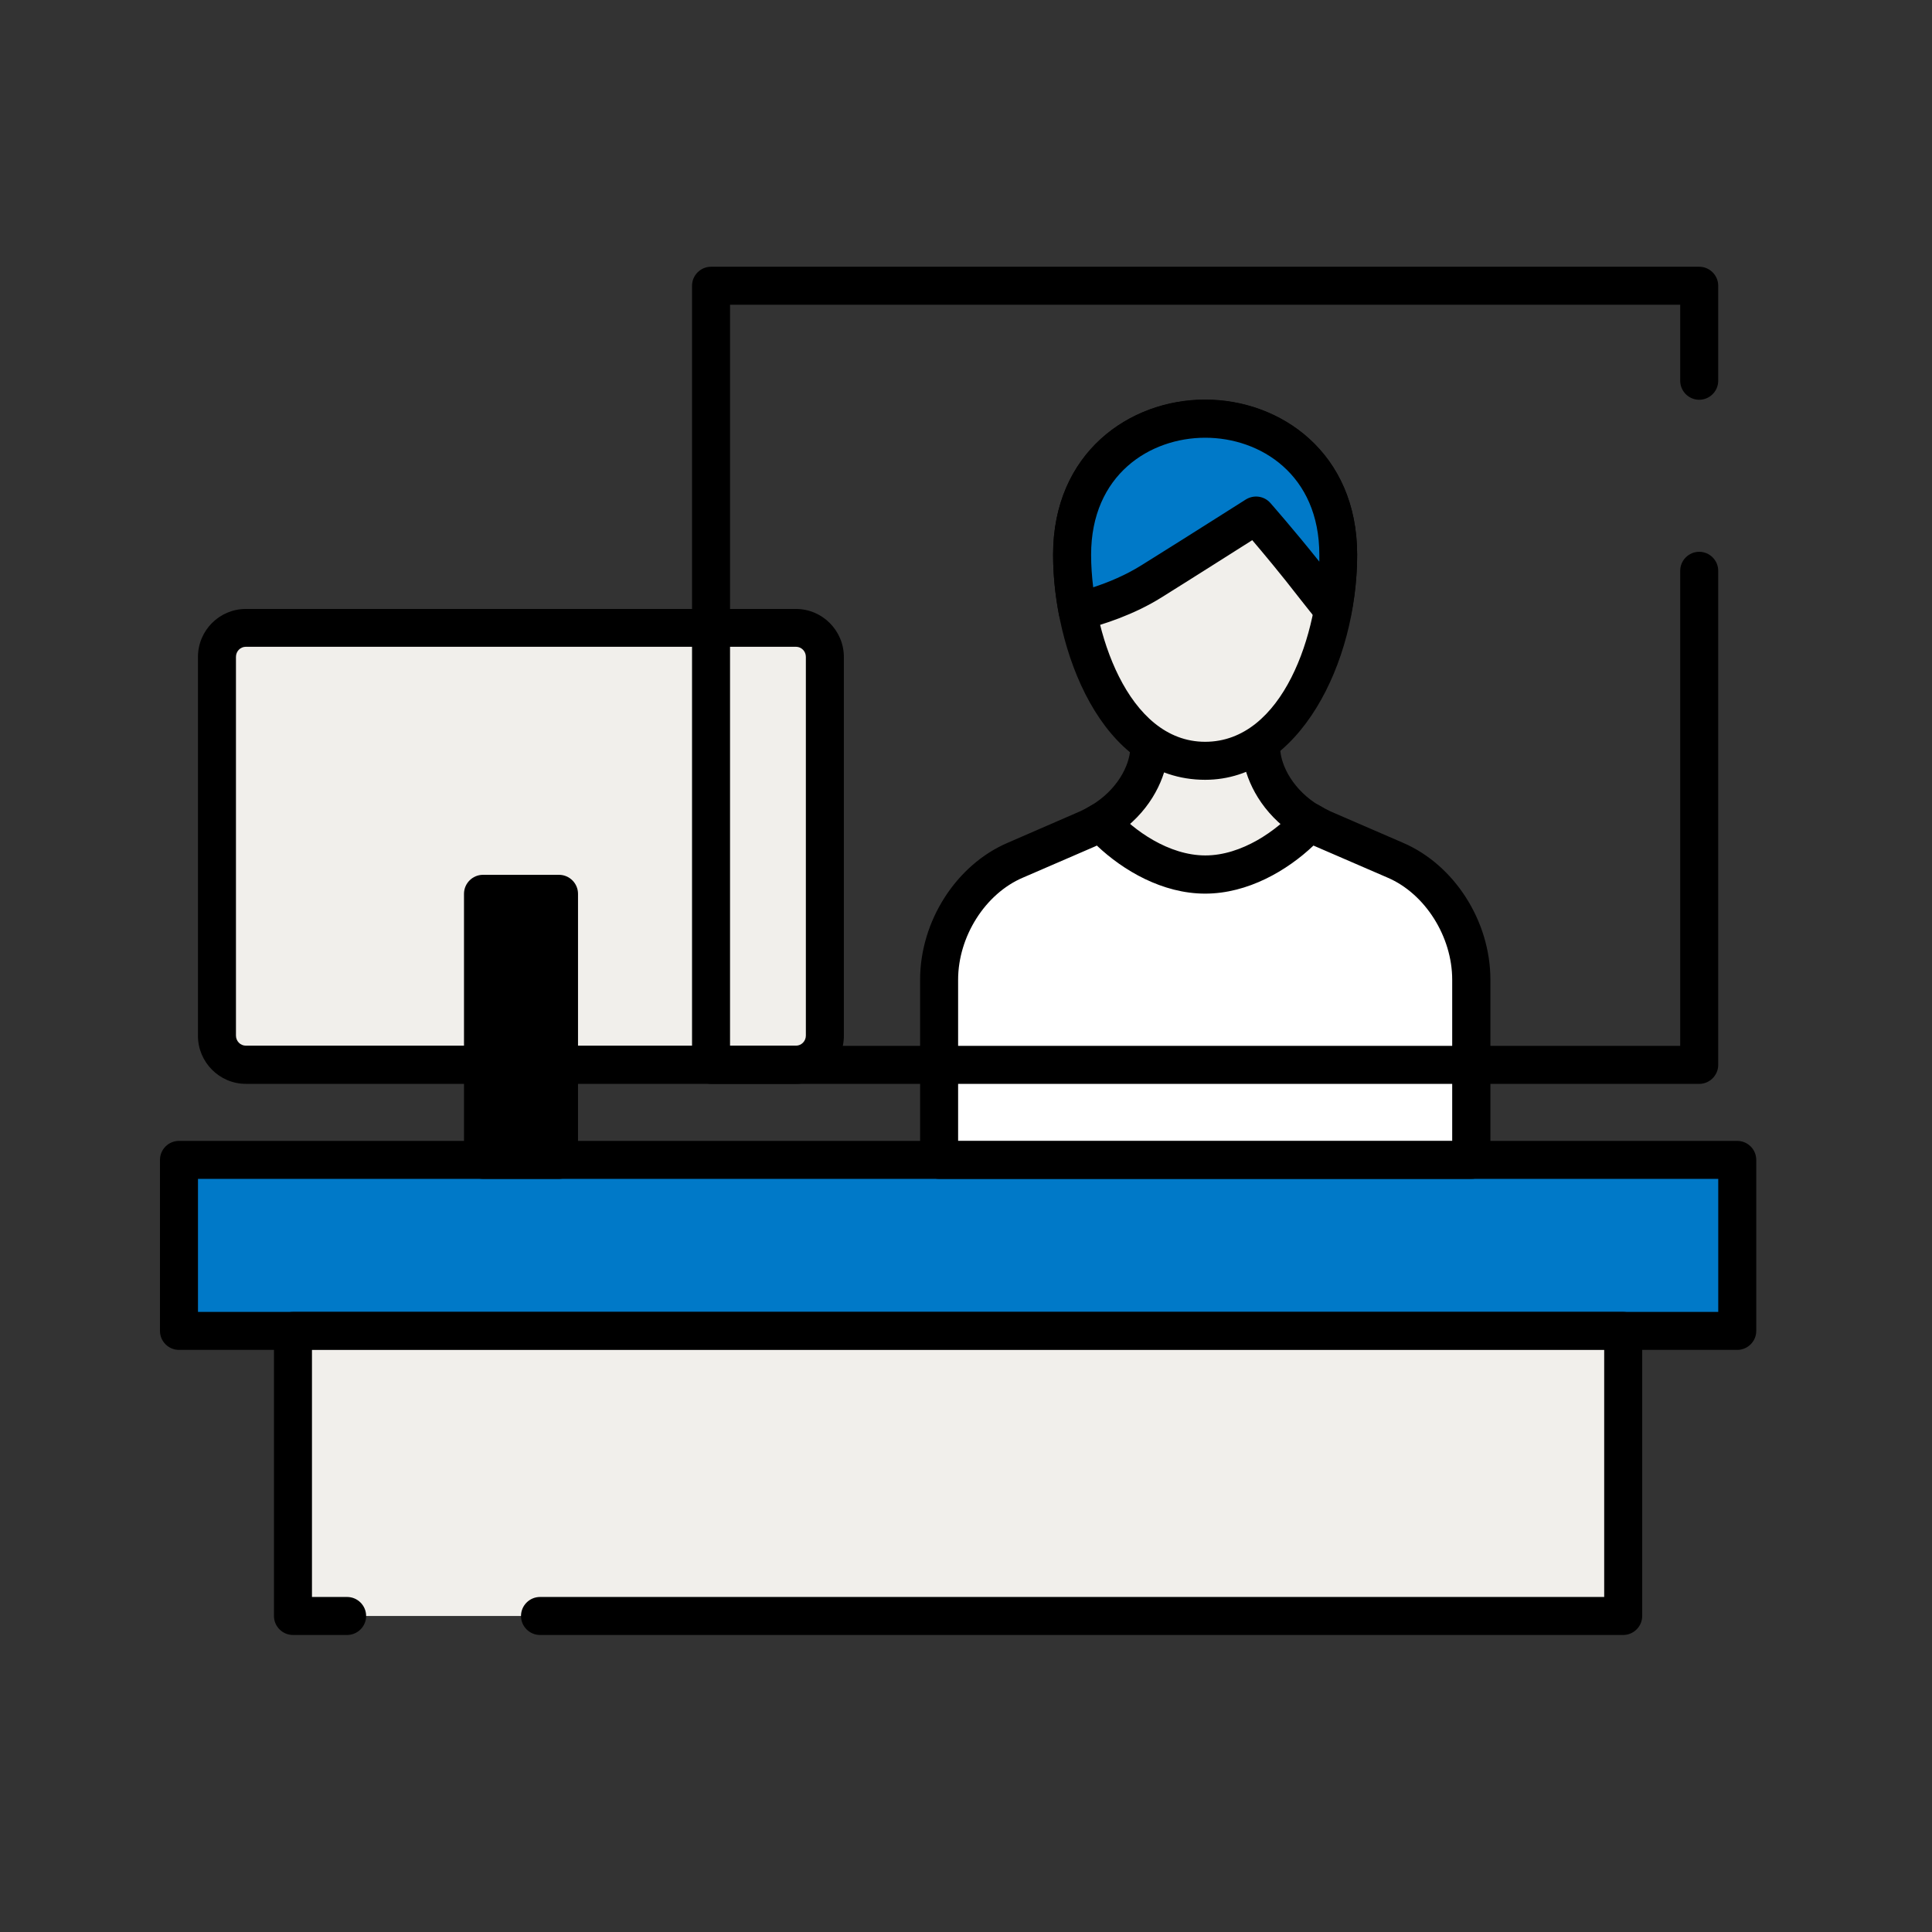
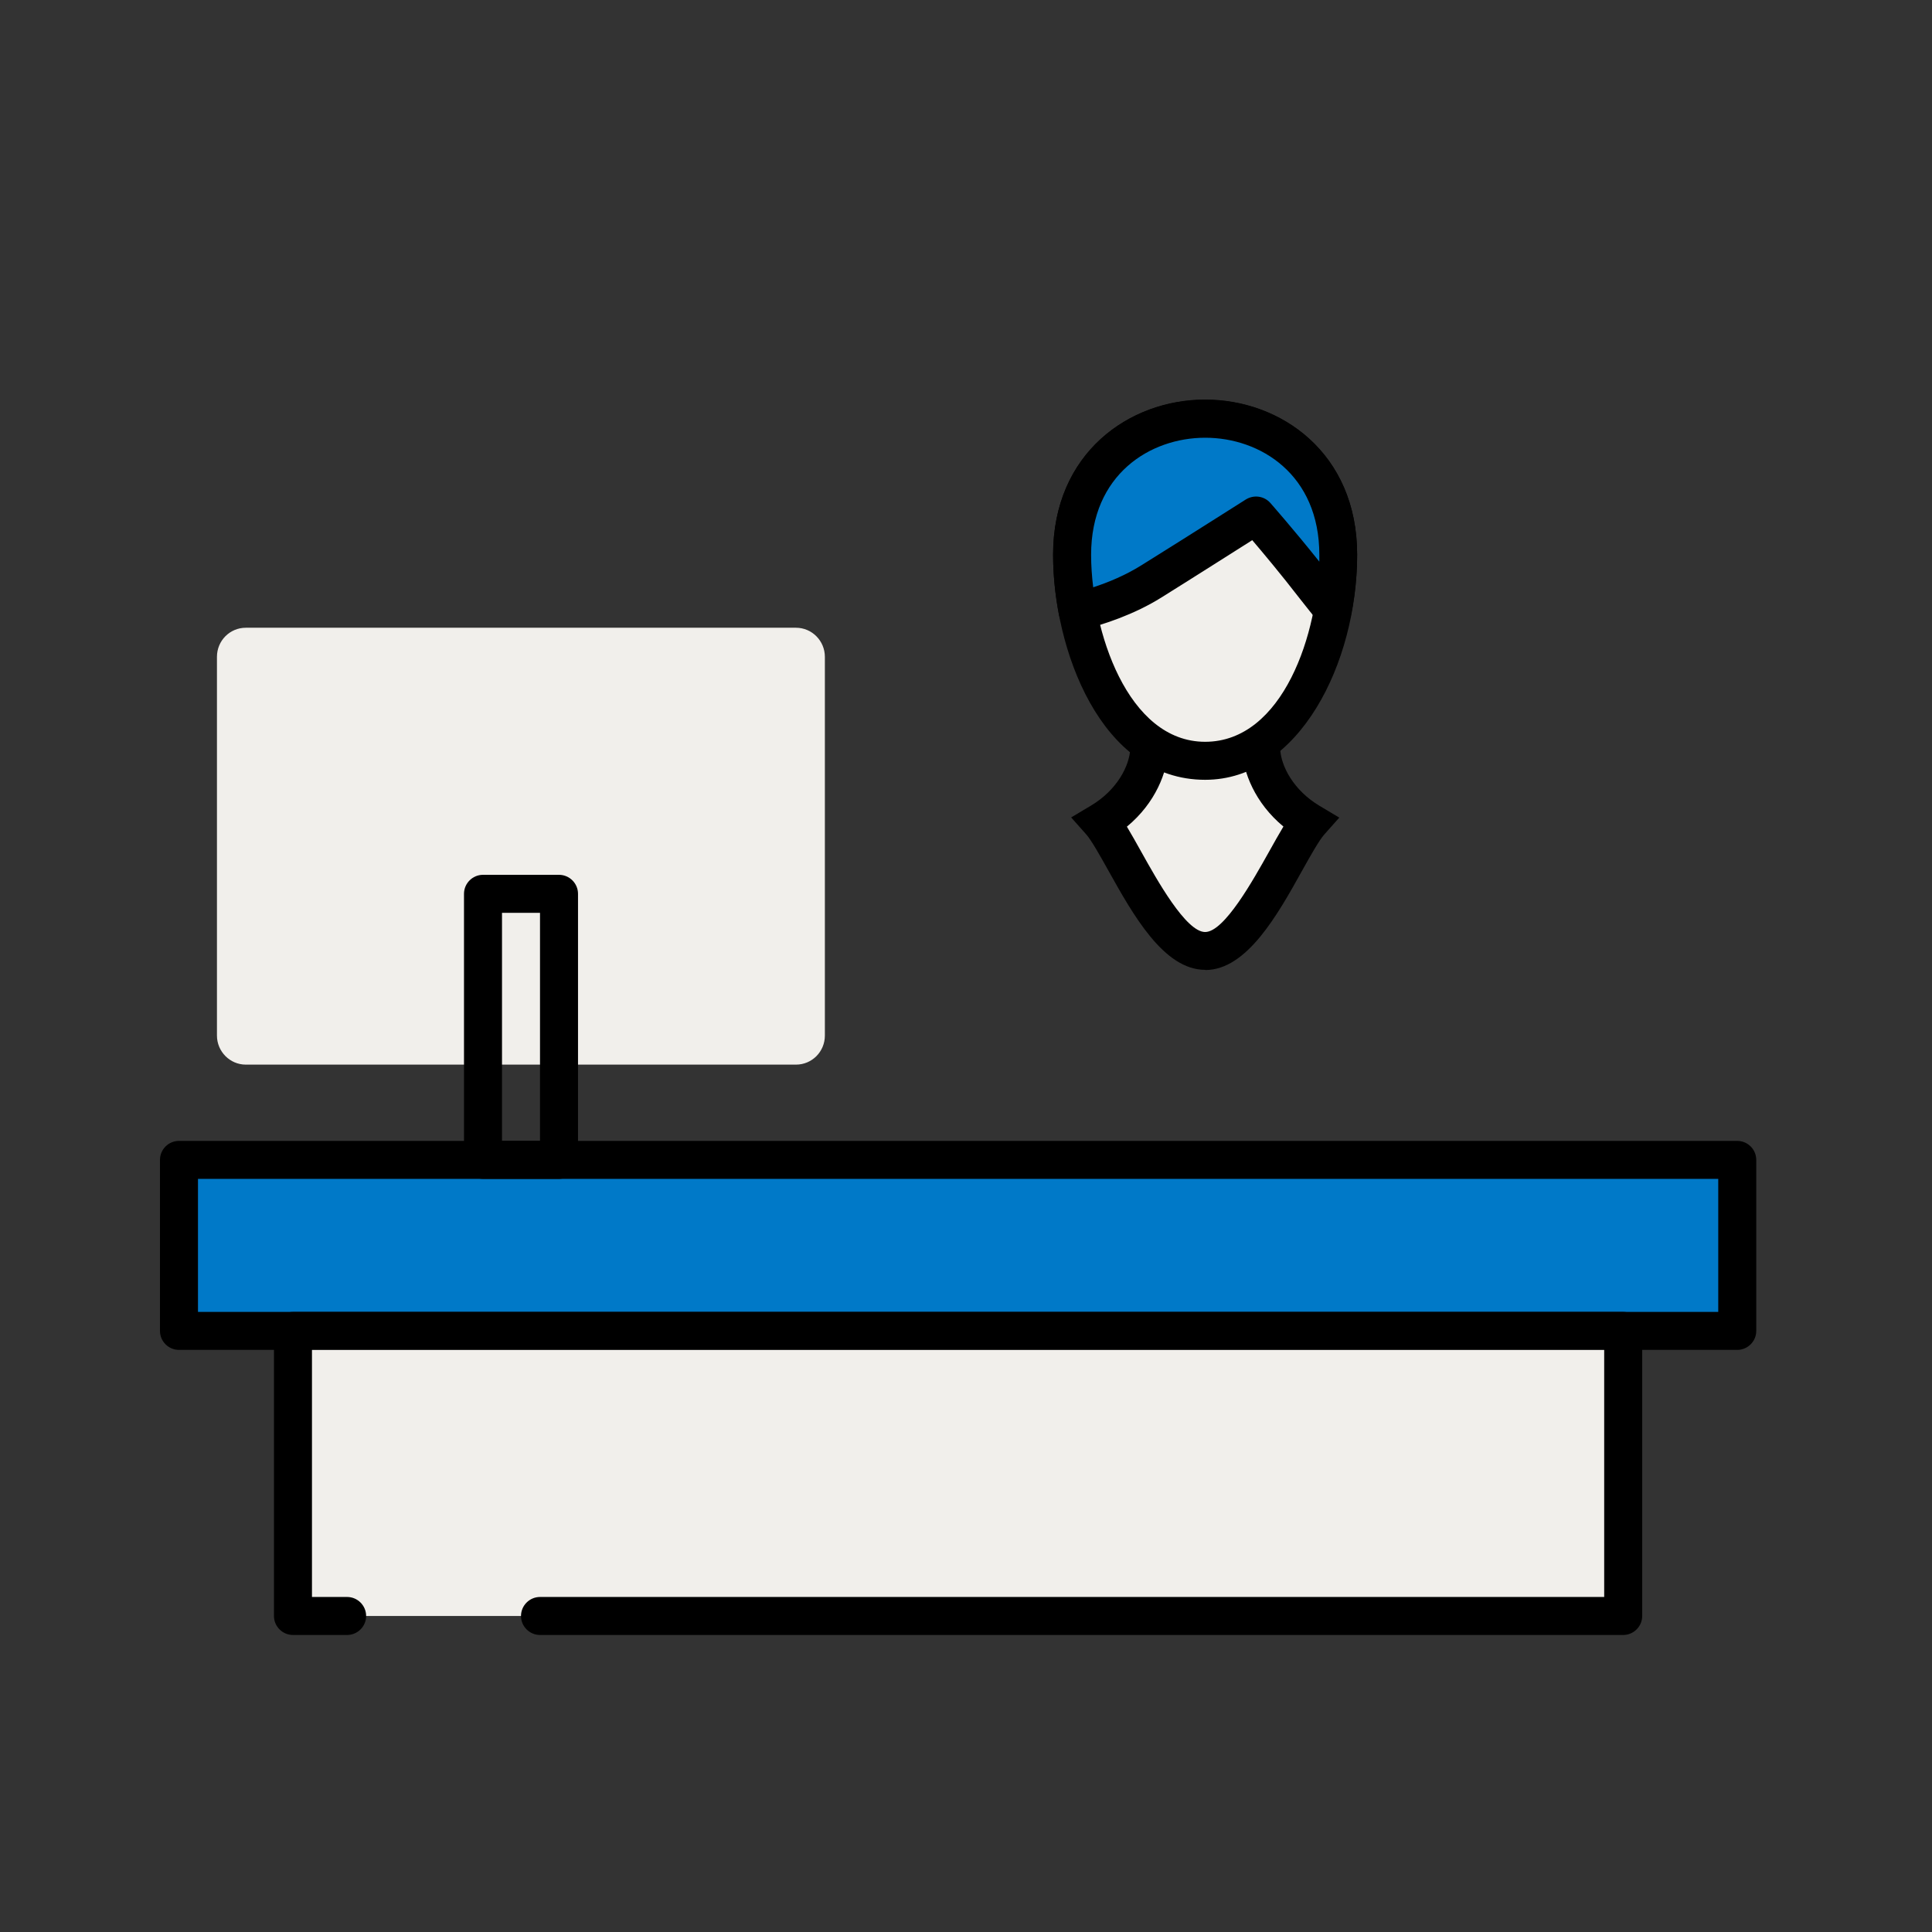
<svg xmlns="http://www.w3.org/2000/svg" width="61" height="61" viewBox="0 0 61 61" fill="none">
  <rect x="0" y="0" width="61" height="61" fill="#333333" stroke="none" />
  <path d="M54.85 36.621H5.65V42.021H54.85V36.621Z" fill="#0079C8" />
  <path d="M54.851 42.621H5.651C5.321 42.621 5.051 42.352 5.051 42.022V36.621C5.051 36.291 5.321 36.022 5.651 36.022H54.851C55.181 36.022 55.451 36.291 55.451 36.621V42.022C55.451 42.352 55.181 42.621 54.851 42.621ZM6.251 41.422H54.251V37.221H6.251V41.422Z" fill="black" />
  <path d="M10.96 51.022H9.25V42.022H51.25V51.022H17.05" fill="#F1EFEB" />
  <path d="M51.25 51.622H17.05C16.72 51.622 16.45 51.352 16.45 51.022C16.45 50.692 16.72 50.422 17.05 50.422H50.65V42.622H9.85V50.422H10.96C11.29 50.422 11.56 50.692 11.56 51.022C11.56 51.352 11.29 51.622 10.96 51.622H9.25C8.92 51.622 8.65 51.352 8.65 51.022V42.022C8.65 41.692 8.92 41.422 9.25 41.422H51.25C51.58 41.422 51.85 41.692 51.85 42.022V51.022C51.85 51.352 51.58 51.622 51.25 51.622Z" fill="black" />
  <path d="M39.82 23.667V22.305H36.286V23.667C36.256 24.339 35.824 25.311 34.75 25.953C35.44 26.727 36.682 30.027 38.05 30.027C39.418 30.027 40.666 26.727 41.35 25.953C40.276 25.311 39.844 24.339 39.814 23.667H39.82Z" fill="#F1EFEB" />
  <path d="M38.05 30.621C36.742 30.621 35.77 28.875 34.99 27.477C34.732 27.015 34.462 26.535 34.3 26.349L33.82 25.809L34.444 25.437C35.272 24.945 35.662 24.177 35.686 23.643V21.705H40.42V23.655C40.45 24.195 40.84 24.951 41.662 25.443L42.286 25.815L41.806 26.355C41.644 26.541 41.374 27.021 41.116 27.483C40.336 28.887 39.364 30.627 38.056 30.627L38.05 30.621ZM35.578 26.097C35.716 26.325 35.866 26.595 36.034 26.895C36.526 27.777 37.444 29.427 38.05 29.427C38.656 29.427 39.568 27.783 40.066 26.895C40.234 26.595 40.384 26.325 40.522 26.097C39.616 25.347 39.25 24.369 39.22 23.691V23.667V22.905H36.886V23.667C36.856 24.369 36.49 25.347 35.584 26.097H35.578Z" fill="black" />
-   <path d="M46.45 36.621H29.65V30.933C29.65 29.355 30.64 27.765 32.056 27.159L34.336 26.169C34.486 26.103 34.618 26.031 34.744 25.953C35.434 26.727 36.676 27.609 38.044 27.609C39.412 27.609 40.66 26.727 41.344 25.953C41.47 26.031 41.608 26.103 41.752 26.169L44.032 27.159C45.448 27.765 46.438 29.355 46.438 30.933V36.621H46.45Z" fill="white" />
-   <path d="M46.451 37.221H29.651C29.321 37.221 29.051 36.95 29.051 36.62V30.933C29.051 29.084 30.191 27.302 31.823 26.607L34.103 25.616C34.223 25.562 34.337 25.503 34.445 25.436C34.691 25.287 35.009 25.334 35.201 25.55C35.801 26.223 36.905 27.009 38.057 27.009C39.209 27.009 40.313 26.223 40.913 25.55C41.105 25.334 41.423 25.287 41.669 25.436C41.777 25.503 41.891 25.562 42.017 25.622L44.291 26.607C45.917 27.302 47.057 29.078 47.057 30.933V36.62C47.057 36.95 46.787 37.221 46.457 37.221H46.451ZM30.251 36.02H45.851V30.933C45.851 29.57 44.993 28.215 43.811 27.71L41.525 26.721C41.525 26.721 41.489 26.703 41.471 26.697C40.643 27.483 39.401 28.215 38.051 28.215C36.701 28.215 35.459 27.483 34.631 26.697C34.613 26.703 34.601 26.715 34.583 26.721L32.297 27.71C31.109 28.215 30.251 29.57 30.251 30.933V36.02Z" fill="black" />
  <path d="M6.85 20.738C6.85 20.228 7.258 19.82 7.762 19.82H25.132C25.636 19.82 26.044 20.234 26.044 20.738V32.696C26.044 33.206 25.636 33.614 25.132 33.614H7.762C7.258 33.614 6.85 33.2 6.85 32.696V20.738Z" fill="#F1EFEB" />
-   <path d="M25.138 34.221H7.762C6.928 34.221 6.25 33.537 6.25 32.703V20.745C6.25 19.905 6.928 19.227 7.762 19.227H25.132C25.966 19.227 26.644 19.911 26.644 20.745V32.703C26.644 33.543 25.966 34.221 25.132 34.221H25.138ZM7.762 20.421C7.588 20.421 7.45 20.565 7.45 20.739V32.697C7.45 32.871 7.588 33.015 7.762 33.015H25.132C25.306 33.015 25.444 32.871 25.444 32.697V20.739C25.444 20.565 25.306 20.421 25.132 20.421H7.762Z" fill="black" />
-   <path d="M17.65 28.221H15.25V36.621H17.65V28.221Z" fill="black" />
  <path d="M17.65 37.221H15.25C14.92 37.221 14.65 36.951 14.65 36.621V28.221C14.65 27.891 14.92 27.621 15.25 27.621H17.65C17.98 27.621 18.25 27.891 18.25 28.221V36.621C18.25 36.951 17.98 37.221 17.65 37.221ZM15.85 36.021H17.05V28.821H15.85V36.021Z" fill="black" />
-   <path d="M53.65 34.222H22.45C22.12 34.222 21.85 33.952 21.85 33.622V9.022C21.85 8.692 22.12 8.422 22.45 8.422H53.65C53.98 8.422 54.25 8.692 54.25 9.022V12.022C54.25 12.352 53.98 12.622 53.65 12.622C53.32 12.622 53.05 12.352 53.05 12.022V9.622H23.05V33.022H53.05V18.022C53.05 17.692 53.32 17.422 53.65 17.422C53.98 17.422 54.25 17.692 54.25 18.022V33.622C54.25 33.952 53.98 34.222 53.65 34.222Z" fill="black" />
  <path d="M42.25 17.517C42.25 20.379 40.774 24.021 38.05 24.021C35.326 24.021 33.85 20.373 33.85 17.517C33.85 14.661 35.956 13.221 38.05 13.221C40.144 13.221 42.25 14.655 42.25 17.517Z" fill="#F1EFEB" />
  <path d="M38.05 24.621C34.738 24.621 33.25 20.469 33.25 17.517C33.25 14.301 35.662 12.621 38.05 12.621C40.438 12.621 42.85 14.301 42.85 17.517C42.85 20.937 41.014 24.621 38.05 24.621ZM38.05 13.821C36.316 13.821 34.45 14.979 34.45 17.517C34.45 19.899 35.596 23.421 38.05 23.421C40.504 23.421 41.65 19.989 41.65 17.517C41.65 15.045 39.784 13.821 38.05 13.821Z" fill="black" />
  <path d="M33.85 17.517C33.85 18.093 33.91 18.705 34.03 19.311C34.642 19.155 35.548 18.861 36.358 18.357C38.014 17.325 39.652 16.275 39.652 16.275C39.652 16.275 40.54 17.277 41.506 18.531C41.728 18.813 41.914 19.053 42.082 19.245C42.19 18.663 42.25 18.075 42.25 17.517C42.25 14.655 40.144 13.221 38.05 13.221C35.956 13.221 33.85 14.655 33.85 17.517Z" fill="#0079C8" />
  <path d="M34.03 19.911C33.916 19.911 33.808 19.881 33.706 19.815C33.568 19.725 33.472 19.587 33.436 19.419C33.31 18.765 33.25 18.123 33.25 17.511C33.25 14.295 35.662 12.615 38.05 12.615C40.438 12.615 42.85 14.295 42.85 17.511C42.85 18.105 42.79 18.723 42.67 19.353C42.628 19.581 42.454 19.761 42.232 19.821C42.004 19.881 41.77 19.803 41.62 19.623C41.452 19.425 41.26 19.179 41.032 18.891C40.444 18.129 39.88 17.457 39.538 17.055C38.938 17.433 37.81 18.153 36.676 18.861C35.806 19.407 34.834 19.719 34.18 19.887C34.132 19.899 34.084 19.905 34.03 19.905V19.911ZM38.05 13.821C36.316 13.821 34.45 14.979 34.45 17.517C34.45 17.853 34.474 18.195 34.516 18.543C34.996 18.387 35.542 18.159 36.04 17.847C37.696 16.815 39.328 15.771 39.334 15.771C39.586 15.615 39.91 15.657 40.108 15.879C40.138 15.915 40.828 16.695 41.656 17.733C41.656 17.661 41.656 17.589 41.656 17.517C41.656 14.979 39.79 13.821 38.056 13.821H38.05Z" fill="black" />
</svg>